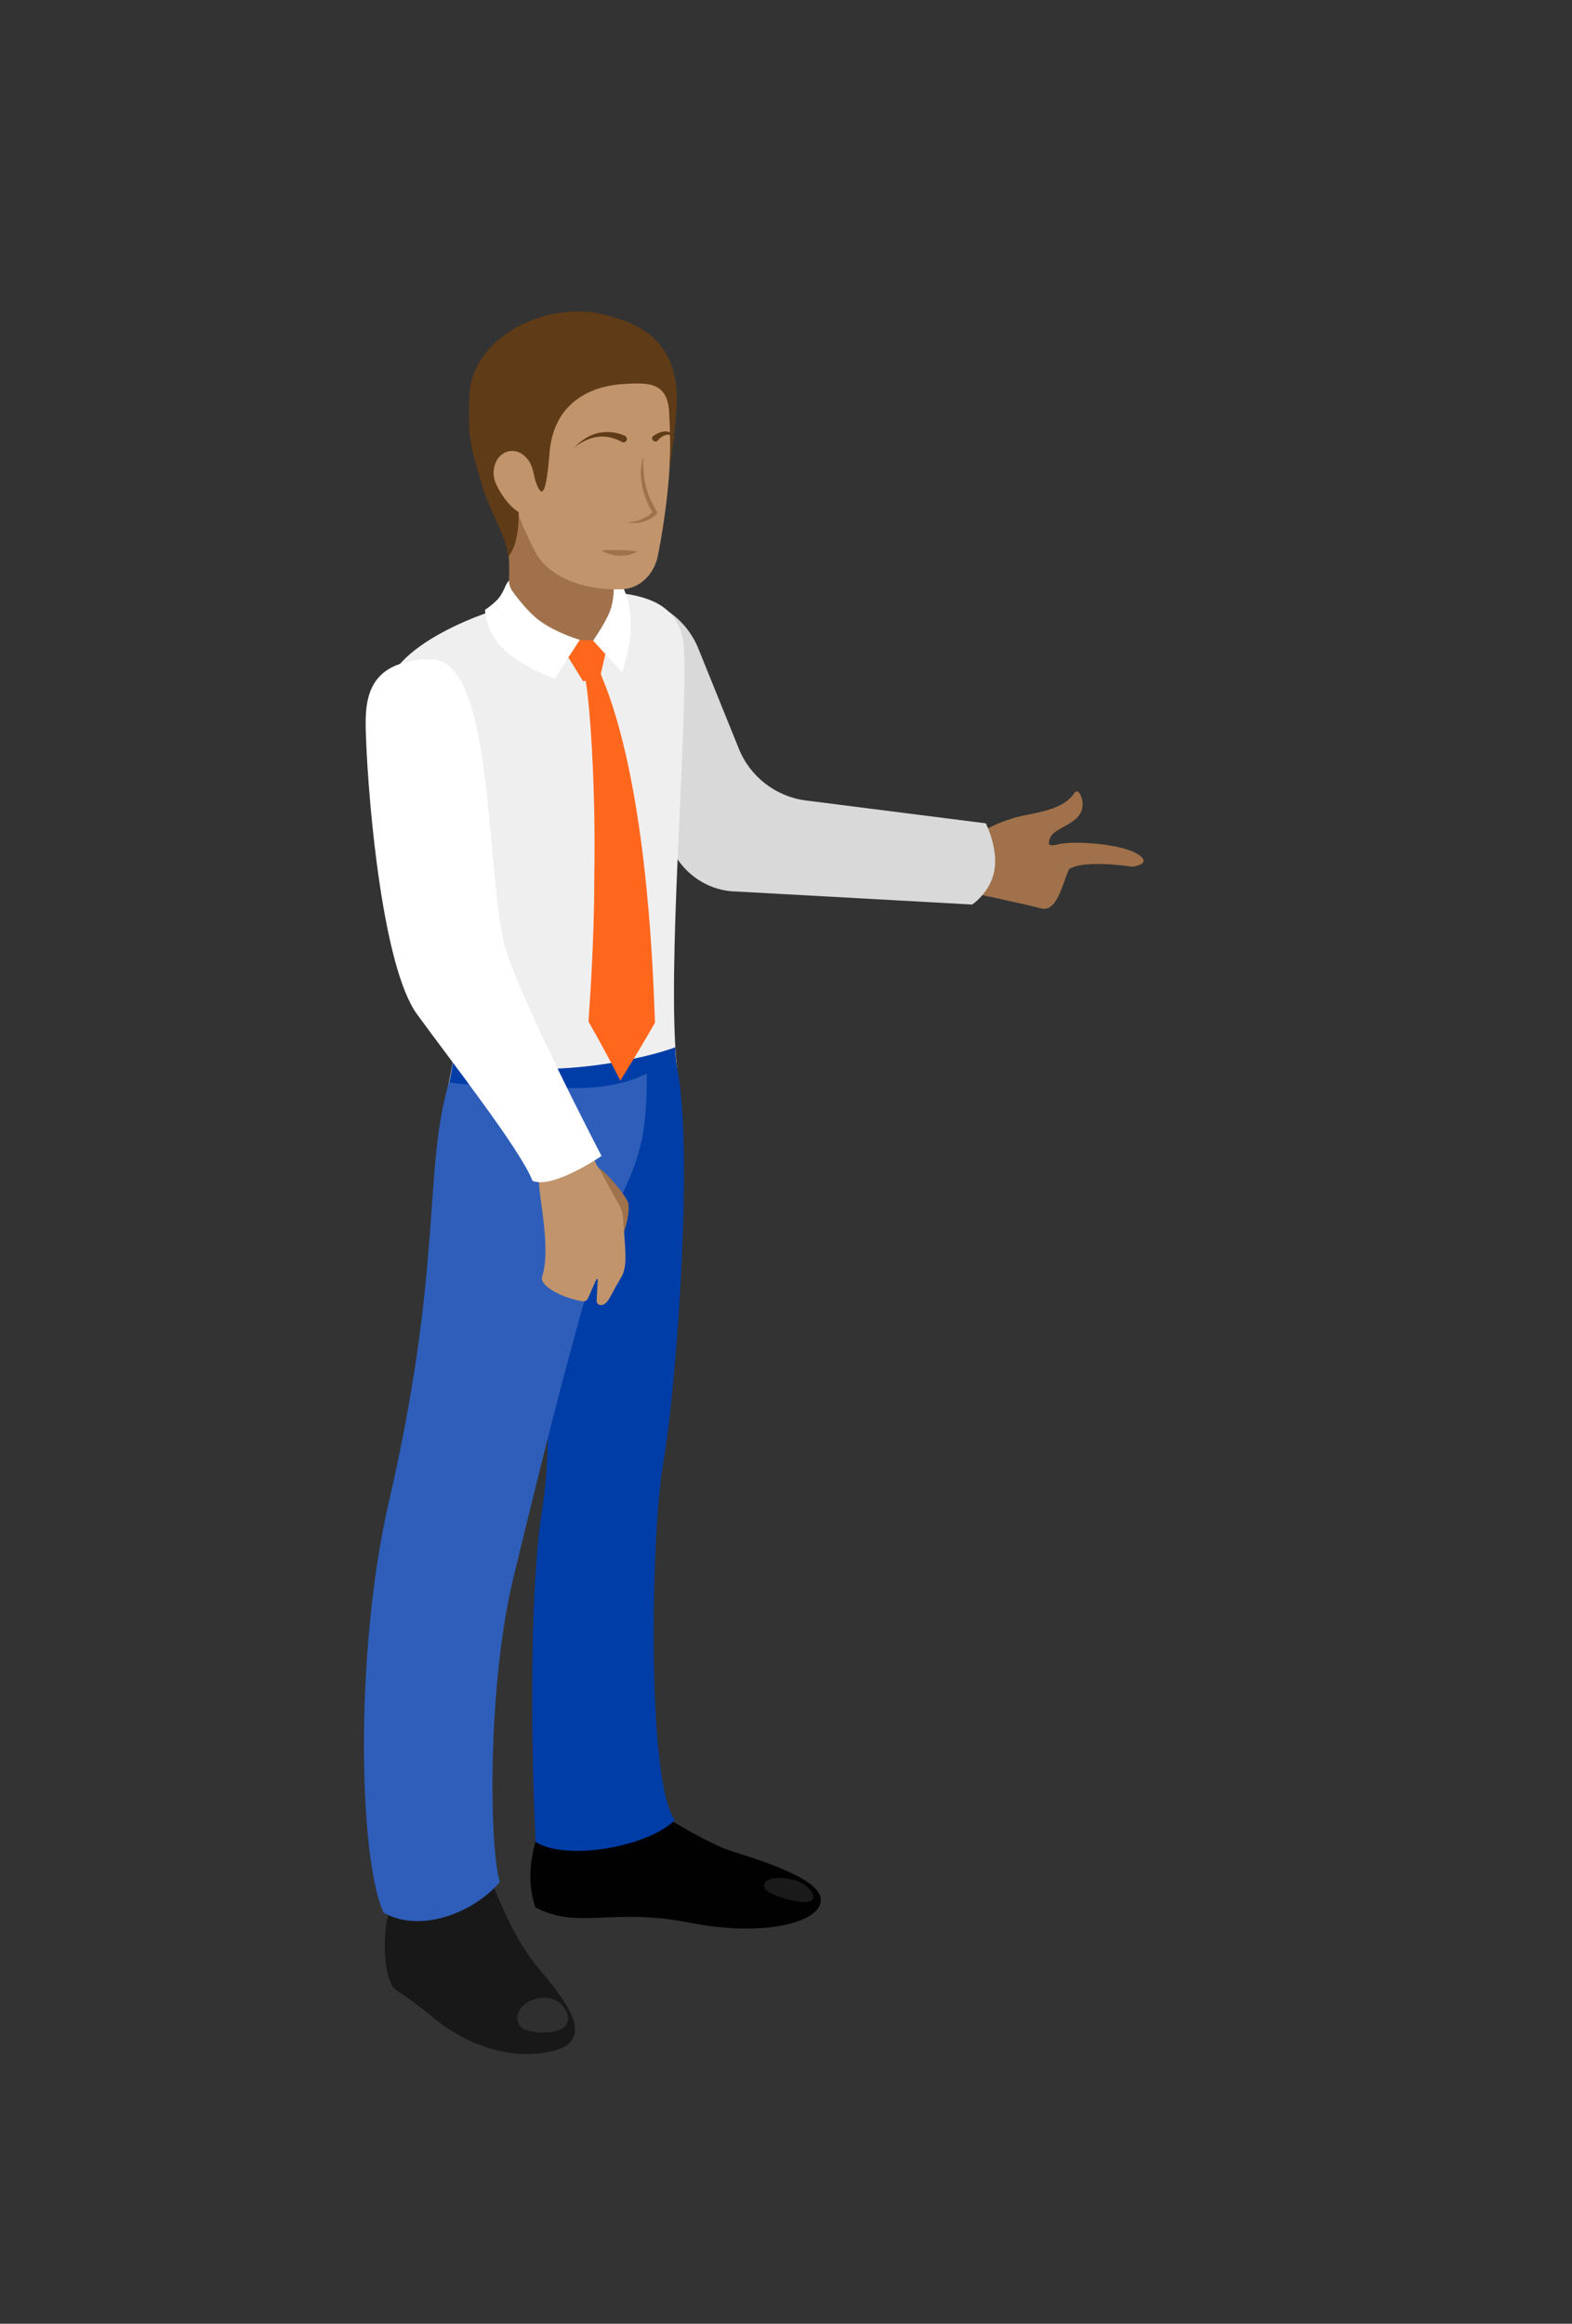
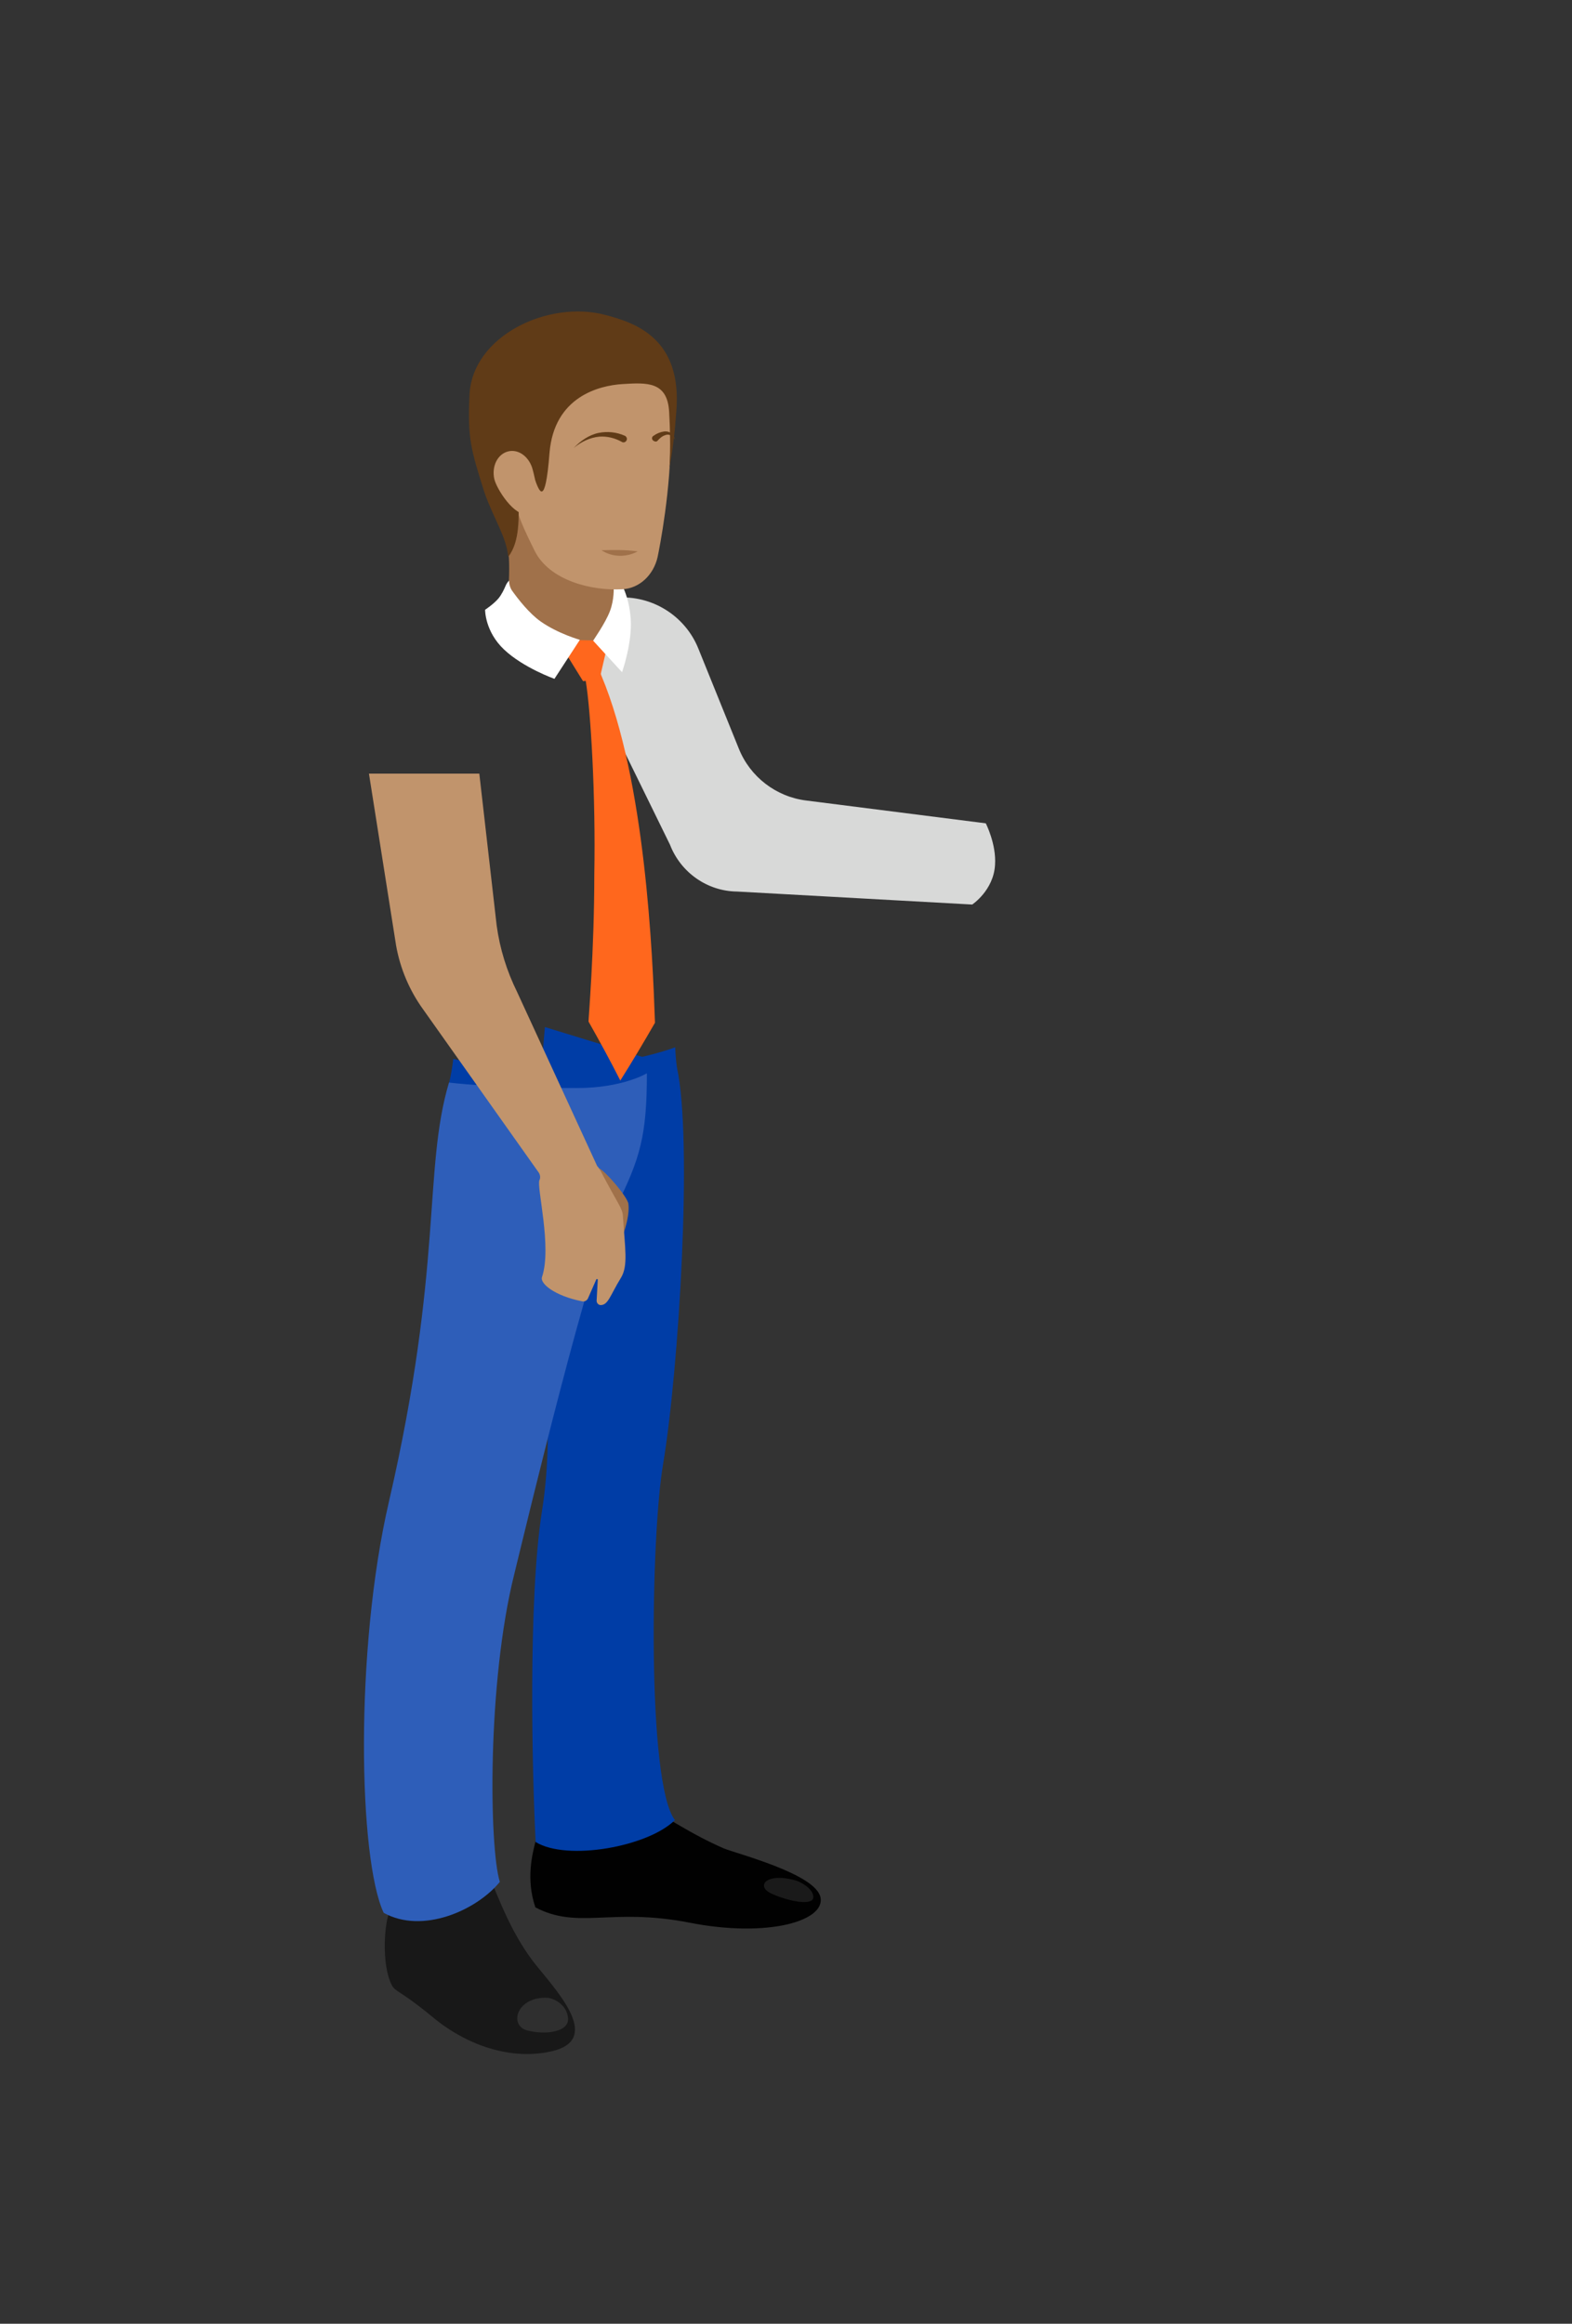
<svg xmlns="http://www.w3.org/2000/svg" version="1.1" id="Layer_1" x="0px" y="0px" viewBox="0 0 54.41 80.41" style="enable-background:new 0 0 54.41 80.41;" xml:space="preserve">
  <rect x="0" y="0" width="54.41" height="80.41" fill="#333333" stroke="none" />
  <style type="text/css">
	.st0{fill:#A0714A;}
	.st1{fill:#D8D9D8;}
	.st2{fill:#010101;}
	.st3{fill:#003DA6;}
	.st4{fill:#181818;}
	.st5{fill:#F0EFEF;}
	.st6{fill:#FF671D;}
	.st7{fill:#2E5EB9;}
	.st8{fill:#FFFFFF;}
	.st9{fill:#C1946C;}
	.st10{fill:#603B17;}
	.st11{opacity:0.1;fill:#FFFFFF;}
</style>
  <g>
    <g>
-       <path class="st0" d="M37.35,27.43c0.15,0.21,0.22,0.64-0.14,0.93c-0.42,0.33-0.88,0.39-0.9,0.79c-0.05,0.15,0.24,0.09,0.3,0.07    c0.52-0.14,2.22-0.03,2.79,0.35c0.51,0.34-0.21,0.42-0.21,0.42s-1.7-0.26-2.19,0.09c-0.25,0.55-0.41,1.51-0.99,1.35    c-0.58-0.16-2.51-0.56-2.51-0.56l0.18-1.88l0-0.03c0,0,0.57-0.39,1.24-0.6l0,0c0.61-0.24,1.8-0.22,2.26-0.91    C37.21,27.38,37.3,27.36,37.35,27.43z" />
      <path class="st1" d="M34.12,28.49l-6.22-0.79c-1.04-0.13-1.94-0.82-2.33-1.8l-1.4-3.46c-0.46-1.14-1.61-1.85-2.83-1.76    c-1.03,0.08-1.69,1.12-1.32,2.08l3.17,6.47c0.37,0.96,1.29,1.61,2.32,1.62l8.14,0.45c0,0,0.74-0.49,0.79-1.37    C34.49,29.21,34.12,28.49,34.12,28.49z" />
    </g>
    <g>
      <path class="st2" d="M22.89,62.83c0.42,0.17,1,0.62,2.16,1.13c0.43,0.18,3.19,0.88,3.35,1.7c0.16,0.82-1.85,1.4-4.54,0.87    c-2.7-0.53-3.86,0.25-5.33-0.53c-0.34-1-0.09-1.89,0-2.26c0.1-0.36,2.33-0.96,2.33-0.96L22.89,62.83z" />
    </g>
    <path class="st3" d="M23.43,36.94c0.55,2.5,0.07,10.45-0.48,13.73c-0.42,2.45-0.57,11.04,0.41,12.31   c-0.92,0.92-3.73,1.43-4.82,0.76c-0.12-2.32-0.27-8.36,0.22-11.46c0.49-3.11-0.03-6.32-0.33-7.36c-0.31-1.03,0.43-9.38,0.43-9.38   L23.43,36.94z" />
    <g>
      <path class="st4" d="M17.04,65.18c0.28,0.65,0.73,1.87,1.57,2.89c0.84,1.02,2.13,2.5,0.53,2.9c-1.44,0.35-2.99-0.2-4.15-1.16    c-1.16-0.96-1.3-0.87-1.43-1.12c-0.37-0.72-0.26-2.22-0.05-2.6C13.72,65.71,17.04,65.18,17.04,65.18z" />
    </g>
-     <path class="st5" d="M23.43,36.94l-2.71,0.61c-0.11,0.37-5.3,0.26-5.36,0.66c0.36-1.42,0.53-2.6,0.47-4.33   c-0.12-3.25-3.33-5.78-2.42-10.12c0.43-2.02,6.41-4.03,9.08-3c0.78,0.3,1.17,0.91,1.19,1.78C23.78,25.71,23.07,33.49,23.43,36.94z" />
    <path class="st3" d="M23.37,36.24c0.01,0.25,0.03,0.48,0.06,0.7l-2.25,1.7c-0.11,0.37-5.76-0.83-5.82-0.43   c0.17-0.67,0.25-0.93,0.33-1.57C19.03,37.5,22.56,36.55,23.37,36.24z" />
    <path class="st6" d="M20.27,23.54c-0.14-0.88,0.24-1.01,0.55-0.15c1.52,3.63,1.77,9.68,1.85,12c-0.39,0.68-0.79,1.35-1.2,2   c-0.35-0.69-0.72-1.37-1.1-2.04c-0.01,0,0.2-2.41,0.2-5.1C20.62,27.57,20.45,24.6,20.27,23.54z" />
    <path class="st7" d="M13.46,51.97c1.89-8.18,1.18-11.48,2.08-14.51c0,0,1.44,0.19,4.43,0.19c1.58,0,2.42-0.51,2.42-0.51   c0,2.15-0.23,2.95-1.07,4.63c-0.91,1.82-3.04,10.74-3.52,12.7c-0.94,3.76-0.87,9.46-0.5,10.65c-0.82,1-2.69,1.81-4.02,1.07   C12.41,64.33,12.27,57.11,13.46,51.97z" />
    <path class="st0" d="M20.66,18.36c-0.02-0.28-0.22-0.48-0.26-0.7c-0.04-0.22-1.67-0.2-2.61-0.39c-0.93-0.2-0.15,0.5-0.35,1.17   c0.29,0.58,0.16,1.87,0.12,2.63c0.22,0.63,2.24,1.94,3.25,1.21c0.45-0.44,0.52-1.93,0.57-2.77L20.66,18.36z" />
    <polygon class="st6" points="20.07,22.15 20.53,22.16 21.03,22.3 20.75,23.51 20.18,23.57 19.61,22.65  " />
    <path class="st8" d="M21.11,21.15c0.16-0.42,0.13-0.84,0.13-0.84l0.21-0.21c0,0,0.32,0.47,0.38,1.31c0.06,0.83-0.3,1.85-0.3,1.85   l-1-1.09C20.53,22.16,20.95,21.57,21.11,21.15z" />
    <path class="st9" d="M23.16,13.19c-0.04-0.87-0.25-0.14-0.25-0.14l-4.63-0.14l-0.77,2.26c0.41,2.53,0.16,2.2,1,3.9   c0.51,1.01,1.94,1.38,3.03,1.32c0.6-0.03,1.08-0.5,1.22-1.11c0.07-0.33,0.47-2.36,0.45-4.25C23.18,13.96,23.16,13.19,23.16,13.19z" />
    <path class="st10" d="M23.17,16.18c0.11-0.56,0.19-1.24,0.24-1.96c0.2-2.51-1.42-3.05-2.45-3.32c-1.98-0.53-4.62,0.72-4.71,2.77   c-0.07,1.52,0.05,1.88,0.52,3.38c0.34,0.95,0.76,1.53,0.82,2.22c0.42-0.54,0.36-1.41,0.36-2.02c0-0.61,0.45-0.93,0.58-0.61   c0.13,0.33,0.34,0.96,0.49-0.97c0.16-1.94,1.71-2.33,2.53-2.38c0.83-0.05,1.55-0.1,1.61,0.96C23.23,15.45,23.17,16.18,23.17,16.18z   " />
    <path class="st9" d="M17.11,16.58c-0.1-0.44,0.11-0.87,0.48-0.96c0.37-0.09,0.74,0.2,0.85,0.64c0.03,0.1,0.12,0.51,0.14,0.63   c0.1,0.44-0.03,0.84-0.28,0.9C17.81,17.91,17.19,16.92,17.11,16.58z" />
    <g>
-       <path class="st0" d="M22.27,15.8c-0.23,0.73,0.02,1.42,0.31,1.93c-0.2,0.19-0.56,0.36-0.87,0.33c0.29,0.1,0.75,0,1.05-0.3    C22.51,17.29,22.23,16.87,22.27,15.8z" />
      <path class="st0" d="M22.07,19.08c-0.38,0.21-0.88,0.21-1.25-0.04C21.26,19.03,21.63,19.02,22.07,19.08z" />
      <path class="st10" d="M21.68,15.25c0.04-0.06,0.01-0.14-0.05-0.17c-0.29-0.13-0.61-0.16-0.91-0.1c-0.34,0.07-0.63,0.28-0.86,0.52    c0.25-0.21,0.56-0.36,0.88-0.39c0.28-0.02,0.55,0.05,0.78,0.18C21.58,15.33,21.65,15.3,21.68,15.25z" />
      <path class="st10" d="M22.6,15.24c0.05,0.04,0.12,0.06,0.16,0.01c0.07-0.08,0.16-0.16,0.26-0.19c0.13-0.06,0.28,0.02,0.36,0.17    c-0.03-0.08-0.06-0.16-0.12-0.22c-0.07-0.06-0.17-0.09-0.27-0.08c-0.14,0.02-0.26,0.07-0.37,0.15    C22.56,15.11,22.55,15.19,22.6,15.24z" />
    </g>
    <path class="st8" d="M17.25,20.71c0.11-0.13,0.2-0.32,0.25-0.44c0.03-0.07,0.07-0.13,0.12-0.18l0,0c0,0.12,0.03,0.23,0.09,0.33   c0.22,0.31,0.61,0.81,1.01,1.09c0.6,0.42,1.35,0.63,1.35,0.63l-0.88,1.35c0,0-1.07-0.38-1.74-1.01c-0.67-0.63-0.66-1.38-0.66-1.38   S17.08,20.91,17.25,20.71z" />
    <path class="st11" d="M18.95,69.13c0.17,0.01,0.66,0.2,0.71,0.69c0.06,0.49-0.77,0.61-1.41,0.44   C17.6,70.09,17.88,69.08,18.95,69.13z" />
    <path class="st11" d="M27.57,65.08c0.16,0.05,0.6,0.29,0.58,0.58c-0.02,0.29-0.84,0.14-1.44-0.13   C26.12,65.26,26.55,64.77,27.57,65.08z" />
    <g>
      <path class="st0" d="M20.74,40.43c0.22,0.1,0.97,0.98,1.01,1.22c0.07,0.53-0.28,1.32-0.28,1.32s-0.61-1.47-0.61-1.56    C20.86,41.33,20.74,40.43,20.74,40.43z" />
      <path class="st9" d="M21.56,42.07c-0.02-0.27-0.16-0.38-0.77-1.55c-0.04-0.07-0.08-0.13-0.12-0.17l-2.77-6.02    c-0.36-0.73-0.6-1.5-0.71-2.31l-0.6-5.25h-3.82l0.94,5.95c0.14,0.79,0.46,1.55,0.93,2.2l4.01,5.66c0.05,0.08,0.06,0.18,0.02,0.26    c-0.1,0.25,0.44,2.31,0.09,3.35c-0.08,0.22,0.43,0.65,1.39,0.84c0.08,0.02,0.17-0.03,0.2-0.1l0.29-0.66    c0.01-0.02,0.05-0.01,0.05,0.01l-0.04,0.73c0,0.07,0.05,0.14,0.13,0.15c0.27,0.01,0.34-0.34,0.71-0.94    C21.75,43.8,21.63,43.2,21.56,42.07z" />
-       <path class="st8" d="M12.67,25.56c0.09,2.39,0.59,7.91,1.76,9.53c1.17,1.61,3.61,4.73,4,5.77c0.7,0.3,2.39-0.86,2.39-0.86    s-3.06-5.86-3.4-7.46c-0.61-2.91-0.37-9.76-2.52-9.73C12.57,22.86,12.62,24.36,12.67,25.56z" />
    </g>
  </g>
</svg>